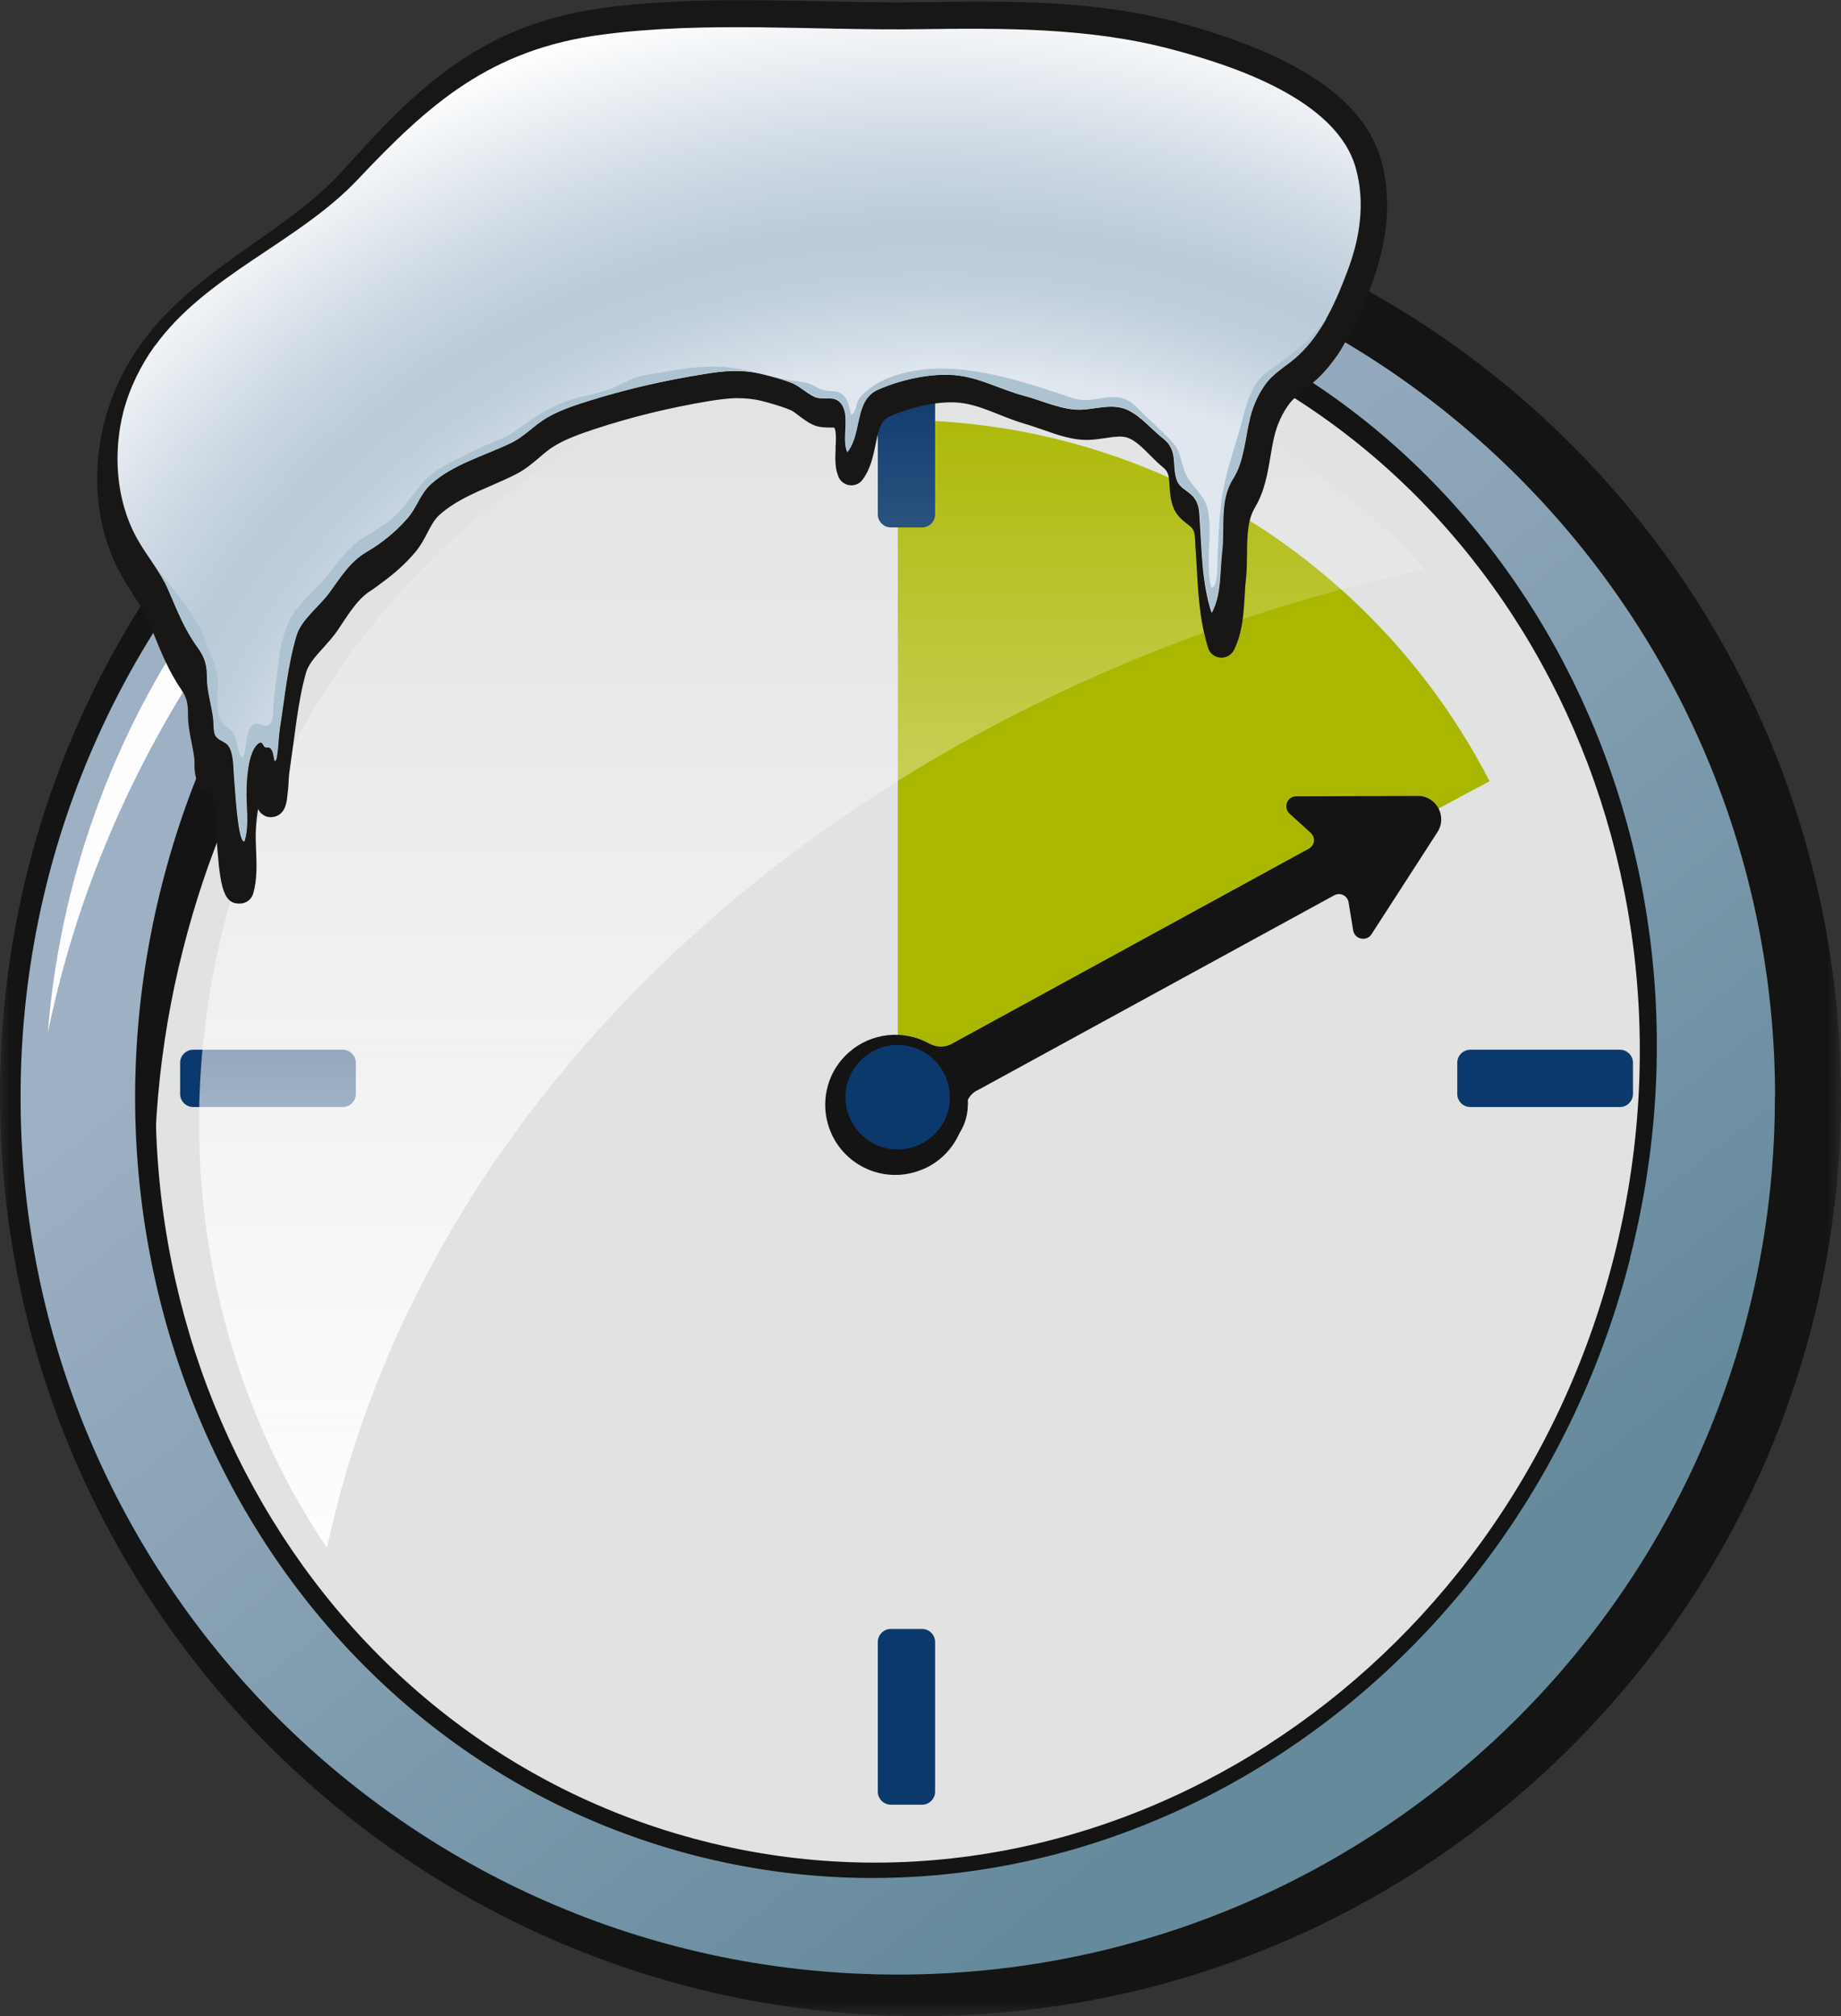
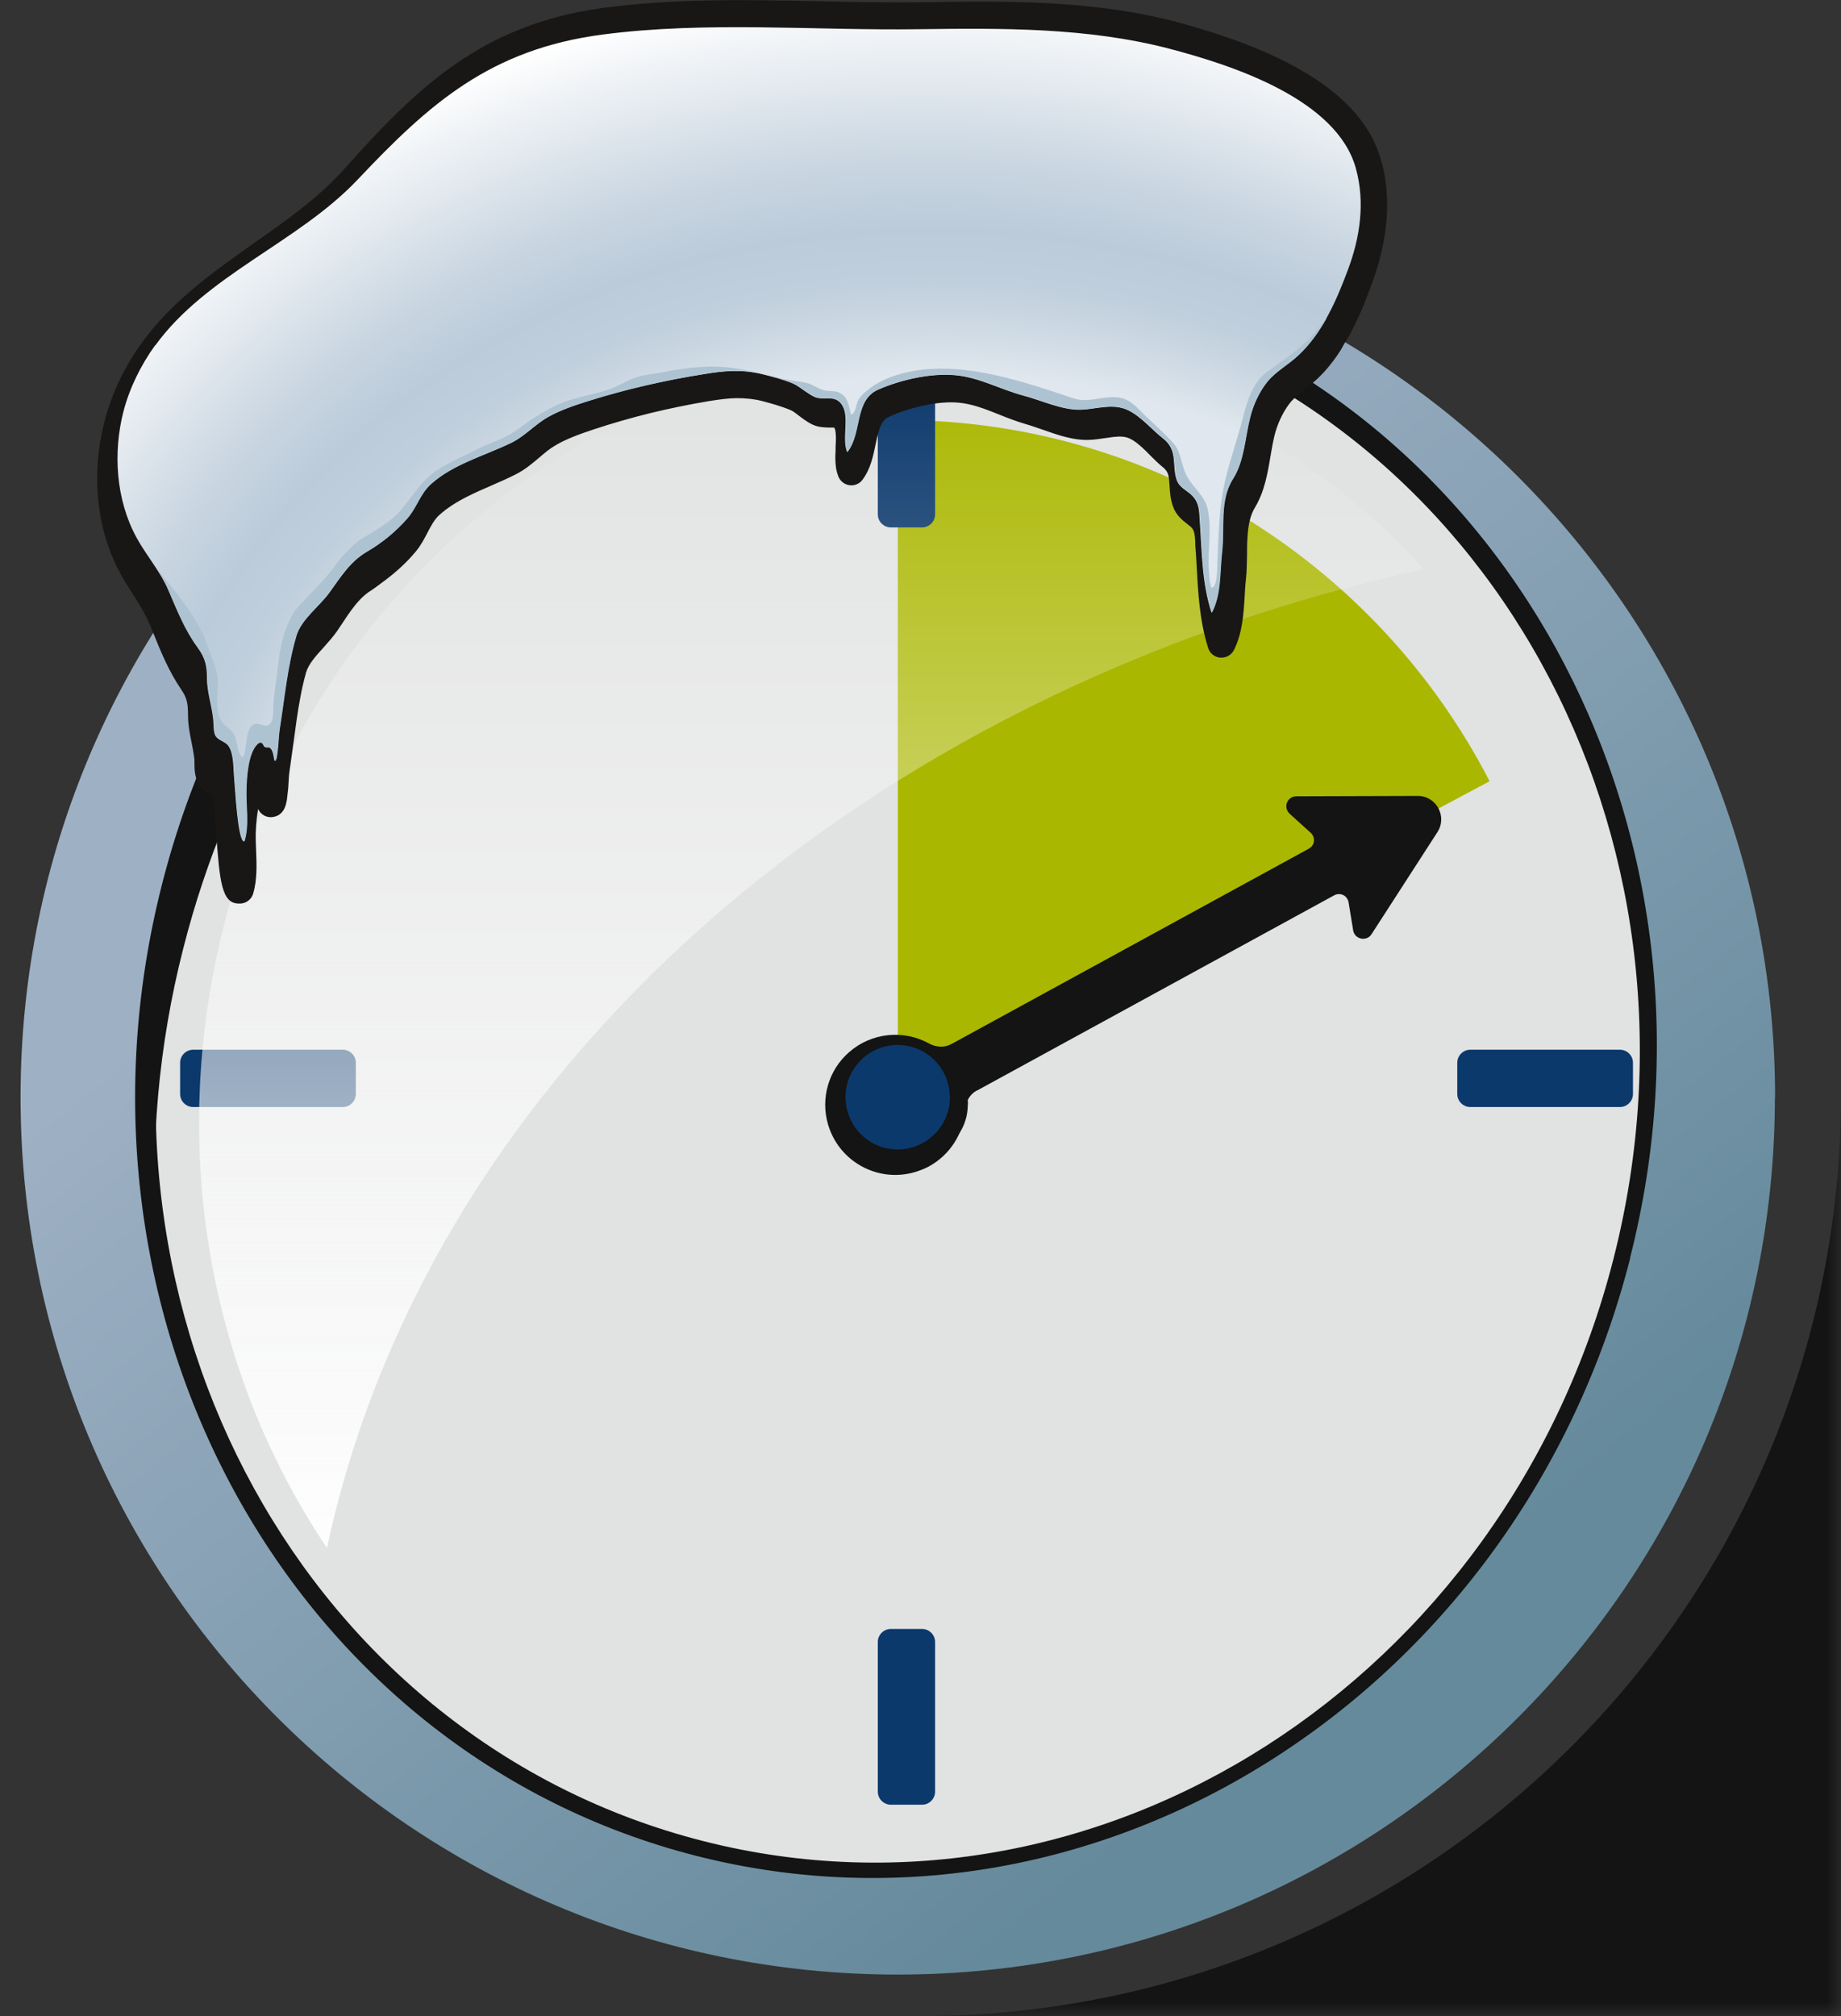
<svg xmlns="http://www.w3.org/2000/svg" id="Laag_2" data-name="Laag 2" viewBox="0 0 100.27 109.78">
  <rect x="0" y="0" width="100.27" height="109.78" fill="#333333" stroke="none" />
  <defs>
    <style>
      .cls-1 {
        mask: url(#mask);
      }

      .cls-2 {
        fill: #fff;
      }

      .cls-2, .cls-3, .cls-4, .cls-5, .cls-6, .cls-7, .cls-8, .cls-9 {
        fill-rule: evenodd;
      }

      .cls-3 {
        fill: #aab700;
      }

      .cls-4 {
        fill: #fefefe;
      }

      .cls-5 {
        fill: #0c396c;
      }

      .cls-10 {
        fill: url(#radial-gradient);
      }

      .cls-6 {
        fill: url(#Naamloos_verloop);
      }

      .cls-11 {
        fill: #aec3d1;
      }

      .cls-7 {
        fill: #131413;
      }

      .cls-8 {
        fill: #e1e2e2;
      }

      .cls-12 {
        fill: #181716;
      }

      .cls-9 {
        fill: url(#Naamloos_verloop_114);
      }
    </style>
    <mask id="mask" x="0" y="9.52" width="100.27" height="100.27" maskUnits="userSpaceOnUse">
      <g id="bgaij4an2b">
        <path id="_0diesgrrfa" data-name="0diesgrrfa" class="cls-2" d="M0,9.52h100.27v100.27H0V9.52Z" />
      </g>
    </mask>
    <linearGradient id="Naamloos_verloop_114" data-name="Naamloos verloop 114" x1="31.14" y1="37.49" x2="73.77" y2="90.91" gradientUnits="userSpaceOnUse">
      <stop offset="0" stop-color="#9eb0c4" />
      <stop offset="1" stop-color="#658a9c" />
    </linearGradient>
    <linearGradient id="Naamloos_verloop" data-name="Naamloos verloop" x1="-242.8" y1="474.73" x2="-242.8" y2="473.73" gradientTransform="translate(16243.94 31034.71) scale(66.72 -65.33)" gradientUnits="userSpaceOnUse">
      <stop offset="0" stop-color="#fff" stop-opacity="0" />
      <stop offset="1" stop-color="#fefefe" />
    </linearGradient>
    <radialGradient id="radial-gradient" cx="-88.78" cy="-16.35" fx="-88.78" fy="-16.35" r="141.15" gradientTransform="translate(14.78 60.36) rotate(-176.68) scale(.44 -.4) skewX(-3.06)" gradientUnits="userSpaceOnUse">
      <stop offset=".63" stop-color="#e0e7ee" />
      <stop offset=".67" stop-color="#d0dbe5" />
      <stop offset=".72" stop-color="#c0cfdc" />
      <stop offset=".77" stop-color="#bbcbda" />
      <stop offset=".84" stop-color="#cbd7e2" />
      <stop offset=".97" stop-color="#f5f7f9" />
      <stop offset="1" stop-color="#fff" />
    </radialGradient>
  </defs>
  <g id="Laag_1-2" data-name="Laag 1">
    <g>
      <g class="cls-1">
-         <path class="cls-7" d="M100.27,59.65c0,27.69-22.44,50.13-50.13,50.13S0,87.34,0,59.65,22.44,9.52,50.13,9.52s50.13,22.45,50.13,50.13" />
+         <path class="cls-7" d="M100.27,59.65c0,27.69-22.44,50.13-50.13,50.13s50.13,22.45,50.13,50.13" />
      </g>
      <path class="cls-9" d="M96.67,59.74c0,26.39-21.39,47.78-47.78,47.78S1.12,86.13,1.12,59.74,22.51,11.97,48.9,11.97s47.78,21.39,47.78,47.78" />
-       <path class="cls-4" d="M10.31,37.15c6.3-10.06,15.02-17.44,24.44-21.58C17.14,21.27,4.12,37.15,2.6,56.27c1.32-6.48,3.86-12.99,7.7-19.12" />
      <path class="cls-7" d="M88.79,68.5c-6,23.6-28.77,38.17-50.85,32.56-22.09-5.62-35.12-29.3-29.12-52.89C14.81,24.57,37.58,9.99,59.66,15.61c22.08,5.62,35.12,29.3,29.12,52.89" />
      <path class="cls-8" d="M87.89,68.5c-5.85,23.01-28.06,37.23-49.59,31.75-21.54-5.48-34.25-28.57-28.4-51.58,5.85-23.01,28.06-37.23,49.59-31.75,21.54,5.48,34.25,28.57,28.4,51.58" />
      <path class="cls-7" d="M9.98,51.65C14.96,32.04,30.72,18.24,48.58,15.76c-17.91.45-34.38,13.57-39.3,32.91-1.66,6.51-1.82,13.03-.73,19.15-.4-5.43.08-10.89,1.43-16.17" />
      <path class="cls-3" d="M48.9,59.74l32.23-17.2c-6.02-11.68-18.19-19.67-32.23-19.67v36.87Z" />
      <path class="cls-5" d="M50.22,28.72h-1.7c-.39,0-.71-.32-.71-.71v-8.15c0-.39.32-.71.71-.71h1.7c.39,0,.71.32.71.71v8.15c0,.39-.32.71-.71.71" />
      <path class="cls-7" d="M53.2,59.39l19.47-10.64c.26-.14.58-.05.72.21.03.05.05.11.06.17l.25,1.53c.08.49.73.63,1,.21l3.59-5.56c.55-.85-.06-1.97-1.07-1.97l-6.62.02c-.3,0-.55.25-.54.55,0,.15.07.3.18.4l1.15,1.04c.22.2.24.53.04.75-.04.04-.09.08-.14.11l-19.47,10.64c-.38.21-.84.18-1.22-.03-1.4-.77-3.14-.59-4.35.47-1.12.97-1.57,2.51-1.15,3.94.59,2.02,2.71,3.19,4.74,2.59.26-.08.52-.18.76-.31,1.15-.63,1.89-1.8,1.97-3.1.03-.43.25-.82.63-1.03" />
      <path class="cls-7" d="M52.71,60.16c0,1.57-1.27,2.84-2.84,2.84s-2.84-1.27-2.84-2.84h0c0-1.57,1.27-2.85,2.85-2.85s2.84,1.27,2.84,2.85h0" />
      <path class="cls-5" d="M51.74,59.74c0,1.57-1.27,2.84-2.84,2.85s-2.84-1.27-2.85-2.84h0c0-1.57,1.27-2.85,2.84-2.85s2.84,1.27,2.84,2.84M50.22,98.27h-1.7c-.39,0-.71-.32-.71-.71v-8.15c0-.39.32-.71.71-.71h1.7c.39,0,.71.32.71.71v8.15c0,.39-.32.71-.71.71M79.37,59.57v-1.7c0-.39.32-.71.71-.71h8.15c.39,0,.71.32.71.71v1.7c0,.39-.32.71-.71.71h-8.15c-.39,0-.71-.32-.71-.71h0M9.81,59.57v-1.7c0-.39.32-.71.71-.71h8.15c.39,0,.71.32.71.71v1.7c0,.39-.32.71-.71.71h-8.15c-.39,0-.71-.32-.71-.71h0" />
      <path class="cls-6" d="M77.56,30.99c-4.73-5.21-10.87-9.09-18.05-10.91-20.55-5.22-41.73,8.34-47.31,30.29-3.12,12.27-.7,24.55,5.61,33.92,5.53-25.85,29.12-46.61,59.75-53.3" />
    </g>
  </g>
  <g id="Laag_2-2" data-name="Laag 2">
    <path class="cls-12" d="M75.25,8.84c-.85-3.3-4.4-5.78-10.86-7.56C59.71-.02,54.74.05,50.35.12c-1.86.03-3.77-.01-5.62-.05-3.93-.08-8-.17-11.95.37-6.56.91-10.08,4.34-14,8.73-1.4,1.57-3.12,2.79-4.95,4.07-2.29,1.62-4.66,3.29-6.32,5.73-.87,1.27-1.51,2.7-1.86,4.14-.68,2.76-.38,5.65.8,7.92.24.46.51.89.79,1.33l.33.53c.1.17.2.33.29.5.11.2.21.4.3.61l.19.47c.41,1.02.84,2.07,1.51,3.06.32.47.38.76.38,1.4,0,.53.1,1.04.2,1.53l.07.37c.03.18.06.35.08.53,0,.06,0,.13,0,.21,0,.32.02.71.19,1.04.18.34.47.51.66.62.04.03.09.05.1.04.11.17.14.74.16,1.05,0,.17.02.33.03.47,0,.09.02.27.04.5.19,2.75.31,3.92,1.25,3.91.03,0,.06,0,.09,0,.32-.02.59-.24.68-.54.22-.76.19-1.56.16-2.33-.01-.33-.03-.66-.02-.97.02-.58.07-1,.13-1.31.14.32.49.51.85.43.65-.13.71-.82.75-1.23.03-.22.05-.44.06-.69.01-.19.02-.38.05-.57.07-.48.13-.95.2-1.43.12-.88.23-1.78.4-2.65.08-.43.18-.86.3-1.29.13-.45.52-.89.94-1.35.26-.29.53-.59.76-.92l.3-.45c.19-.29.38-.57.59-.84.32-.42.63-.71.97-.92.13-.08.25-.18.38-.27l.16-.12c.76-.55,1.37-1.11,1.87-1.71.29-.35.48-.72.65-1.05.19-.36.35-.67.61-.92.13-.12.27-.24.41-.34.71-.53,1.55-.9,2.45-1.29.44-.19.89-.39,1.31-.6.52-.26.93-.61,1.32-.94.28-.24.54-.46.83-.63.59-.36,1.37-.64,2.12-.89,1-.33,2.04-.63,3.1-.89,1.03-.25,2.1-.47,3.18-.65.62-.1,1.06-.15,1.47-.16.5,0,.95.04,1.39.15.5.13,1.08.29,1.6.51.1.04.3.19.45.31.32.24.64.48,1.01.57.2.05.39.05.53.06h.19s.16,0,.17,0c.04.05.07.14.08.26.03.22.02.49,0,.78v.23c-.02.28-.02.59.02.89.02.17.07.34.13.5.1.26.33.44.6.48.27.04.55-.07.71-.29.45-.59.59-1.31.72-1.94l.08-.36c.16-.7.32-.98.64-1.13.28-.13.58-.25.9-.35.68-.22,1.37-.37,2-.42.33-.03.65-.03.94,0,.73.07,1.43.35,2.16.64.47.19.96.38,1.48.53.28.08.58.19.88.29.8.28,1.7.61,2.59.56.26-.01.53-.05.8-.09.17-.02.34-.05.51-.07.09,0,.18-.01.26-.02.24,0,.44.03.6.11.3.14.59.4.84.64l.29.29c.23.23.46.46.7.65.28.24.31.46.34.99.02.32.04.69.17,1.08.17.52.52.79.78.99.1.08.19.15.26.22.14.17.16.33.19.76v.16c.03.35.05.71.07,1.07.08,1.5.16,3.06.63,4.55.09.3.36.51.67.53.31.02.6-.14.74-.42.46-.93.52-1.94.58-2.91.02-.31.03-.63.07-.93.05-.47.05-.94.06-1.39,0-.28,0-.56.02-.83.04-.77.16-1.29.42-1.71.51-.86.68-1.83.84-2.8.06-.35.12-.7.2-1.04.15-.65.45-1.3.82-1.79.21-.28.53-.54.87-.81.27-.21.54-.43.78-.67.35-.34.66-.73.97-1.17.12-.17.23-.35.33-.54l.2-.34c.07-.11.14-.22.2-.33.02-.03.03-.07.05-.11.54-1.04.94-2.12,1.2-2.86.79-2.26.94-4.39.44-6.32Z" />
    <g>
      <path class="cls-10" d="M8.45,18.82c2.8-3.87,7.79-5.61,11.04-9.05,3.88-4.11,7.2-7.09,13.34-7.89,5.66-.74,11.49-.21,17.22-.29,4.51-.06,9.18-.1,13.63,1.06,3.52.92,9.15,2.78,10.17,6.53.51,1.85.22,3.75-.42,5.47-.62,1.67-1.38,3.44-2.72,4.7-.54.51-1.25.89-1.7,1.45-.44.55-.76,1.25-.93,1.93-.28,1.1-.32,2.39-.94,3.36-.74,1.17-.44,2.63-.59,3.95-.13,1.11-.03,2.32-.56,3.33-.54-1.63-.53-3.4-.65-5.07-.03-.47-.02-.88-.37-1.27-.3-.33-.72-.45-.88-.89-.28-.8.09-1.61-.74-2.26-.63-.49-1.21-1.22-1.95-1.56-.79-.36-1.68-.05-2.49-.01-1.03.05-2.18-.51-3.18-.77-1.27-.34-2.39-.99-3.72-1.11-1.36-.12-2.97.26-4.17.78-1.35.58-.88,2.39-1.7,3.41-.32-.78.19-2-.34-2.65-.35-.43-.83-.2-1.3-.31-.38-.09-.92-.61-1.32-.78-.54-.22-1.12-.37-1.69-.51-1.09-.26-2.06-.18-3.13,0-2.14.34-4.25.82-6.29,1.46-.74.23-1.58.51-2.24.89-.74.42-1.28,1.07-2.06,1.43-1.45.69-3.1,1.14-4.29,2.2-.63.56-.77,1.28-1.31,1.89-.62.71-1.36,1.32-2.2,1.81-.94.55-1.45,1.42-2.06,2.25-.56.76-1.51,1.43-1.78,2.33-.49,1.66-.64,3.38-.91,5.08-.06.39-.06.78-.11,1.18-.02.1-.04.53-.15.55-.07-.2-.06-.52-.23-.69-.11-.11-.22,0-.33-.09-.06-.05-.07-.16-.14-.2-.11-.07-.23.04-.29.11-.46.49-.54,1.73-.56,2.36-.04.93.17,2-.11,2.89-.36.02-.5-3-.55-3.47-.05-.49-.01-1.31-.31-1.73-.17-.25-.56-.29-.71-.56-.12-.22-.09-.65-.12-.9-.08-.73-.33-1.46-.34-2.2,0-.66-.07-1.1-.51-1.7-.72-.98-1.13-2.06-1.6-3.14-.43-1-1.18-1.86-1.71-2.82-1.16-2.11-1.29-4.69-.73-6.88.33-1.28.95-2.54,1.73-3.62Z" />
      <path class="cls-11" d="M11.21,34.96c.3.79.73,1.64.66,2.46-.05.63-.18,1.66.45,2.13.29.22.41.34.52.69.09.3.11.8.38,1.02.26-.5.11-1.31.48-1.73.34-.38.78.27,1.06-.19.16-.26.11-.73.13-1.02.03-.41.08-.81.14-1.22.12-.79.16-1.62.39-2.39.17-.6.43-1.24.85-1.71.53-.57,1.1-1.12,1.6-1.71.3-.36.55-.77.88-1.11.33-.34.64-.67,1.05-.91.51-.3,1.02-.61,1.49-.98.82-.65,1.25-1.59,2.01-2.29.72-.66,1.62-.99,2.5-1.45.61-.32,1.28-.52,1.89-.85.5-.28.9-.64,1.38-.94.63-.4,1.36-.81,2.1-1.02.59-.17,1.2-.29,1.79-.47.51-.15.9-.38,1.37-.6.53-.25,1.23-.3,1.81-.41,1.28-.25,2.62-.41,3.95-.2.91.14,1.8.4,2.69.6.39.09.82.1,1.19.2.35.09.63.35,1,.41.24.04.53,0,.76.12.49.23.5.79.63,1.2.28-.14.25-.56.39-.81.16-.28.43-.48.69-.68.61-.46,1.48-.75,2.26-.89,2.86-.53,6.04.57,8.77,1.48.85.28,1.56-.15,2.42-.05.7.08,1.05.59,1.51,1.02.52.49,1.04.95,1.52,1.49.42.48.42,1.22.72,1.77.34.64.96,1.05,1.13,1.78.25,1.1,0,2.19.07,3.29.02.3.02.73.14,1.01.35.02.32-1.23.33-1.5.06-1.27.08-2.56.31-3.81.22-1.19.64-2.35.96-3.52.26-.97.53-2.27,1.42-2.91.87-.63,1.41-.97,2.29-1.79.17-.15.83-1.02.98-1.17-.42.75-.91,1.45-1.54,2.04-.54.51-1.25.89-1.7,1.45-.44.55-.76,1.25-.93,1.93-.28,1.1-.32,2.39-.94,3.36-.74,1.17-.44,2.63-.59,3.95-.13,1.11-.03,2.32-.56,3.33-.54-1.63-.53-3.4-.65-5.07-.03-.47-.02-.88-.37-1.27-.3-.33-.72-.45-.88-.89-.28-.8.09-1.61-.74-2.26-.63-.49-1.21-1.22-1.95-1.56-.79-.36-1.68-.05-2.49-.01-1.03.05-2.18-.51-3.18-.77-1.27-.34-2.39-.99-3.72-1.11-1.36-.12-2.97.26-4.17.78-1.35.58-.88,2.39-1.7,3.41-.32-.78.19-2-.34-2.65-.35-.43-.83-.2-1.3-.31-.38-.09-.92-.61-1.32-.78-.54-.22-1.12-.37-1.69-.51-1.09-.26-2.06-.18-3.13,0-2.14.34-4.25.82-6.29,1.46-.74.23-1.58.51-2.24.89-.74.42-1.28,1.07-2.06,1.43-1.45.69-3.1,1.14-4.29,2.2-.63.56-.77,1.28-1.31,1.89-.62.71-1.36,1.32-2.2,1.81-.94.55-1.45,1.42-2.06,2.25-.56.76-1.51,1.43-1.78,2.33-.49,1.66-.64,3.38-.91,5.08-.06.39-.06.78-.11,1.18-.02.1-.04.53-.15.55-.07-.2-.06-.52-.23-.69-.11-.11-.22,0-.33-.09-.06-.05-.07-.16-.14-.2-.11-.07-.23.04-.29.11-.46.49-.54,1.73-.56,2.36-.04.93.17,2-.11,2.89-.36.02-.5-3-.55-3.47-.05-.49-.01-1.31-.31-1.73-.17-.25-.56-.29-.71-.56-.12-.22-.09-.65-.12-.9-.08-.73-.33-1.46-.34-2.2,0-.66-.07-1.1-.51-1.7-.72-.98-1.13-2.06-1.6-3.14-.17-.4-.4-.77-.63-1.13,1.02,1.24,2.16,2.59,2.67,3.95Z" />
    </g>
  </g>
</svg>